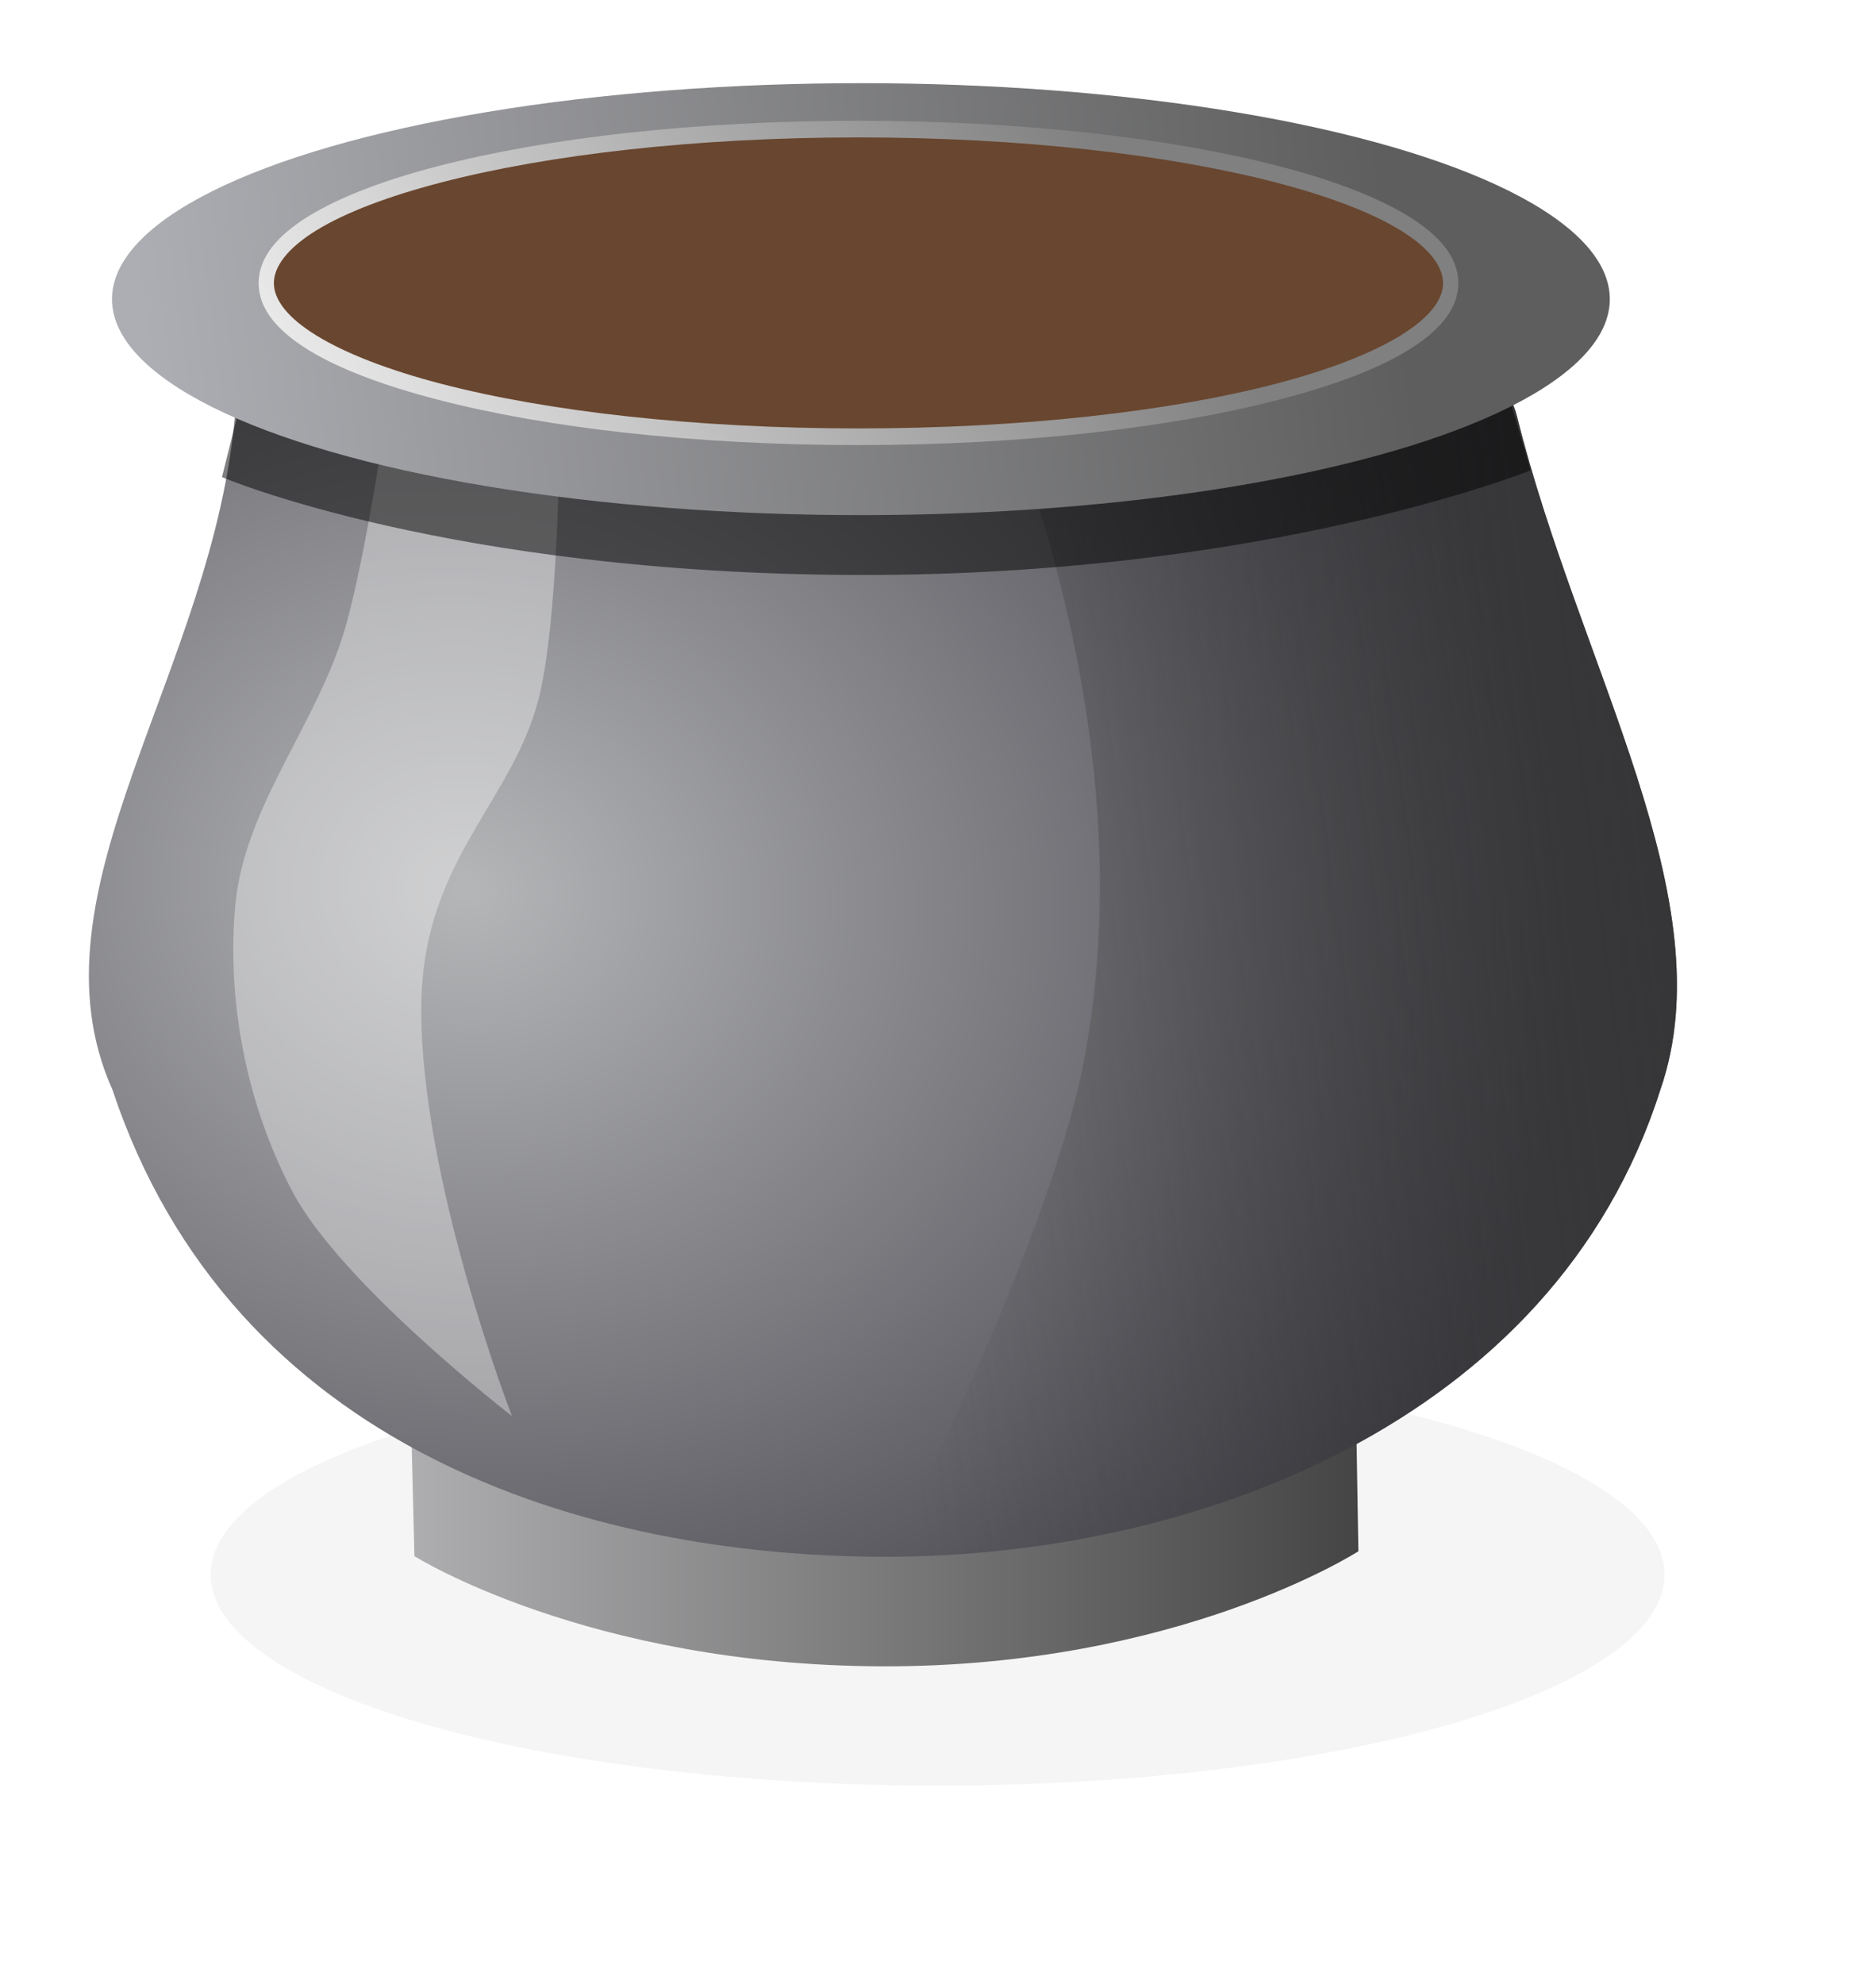
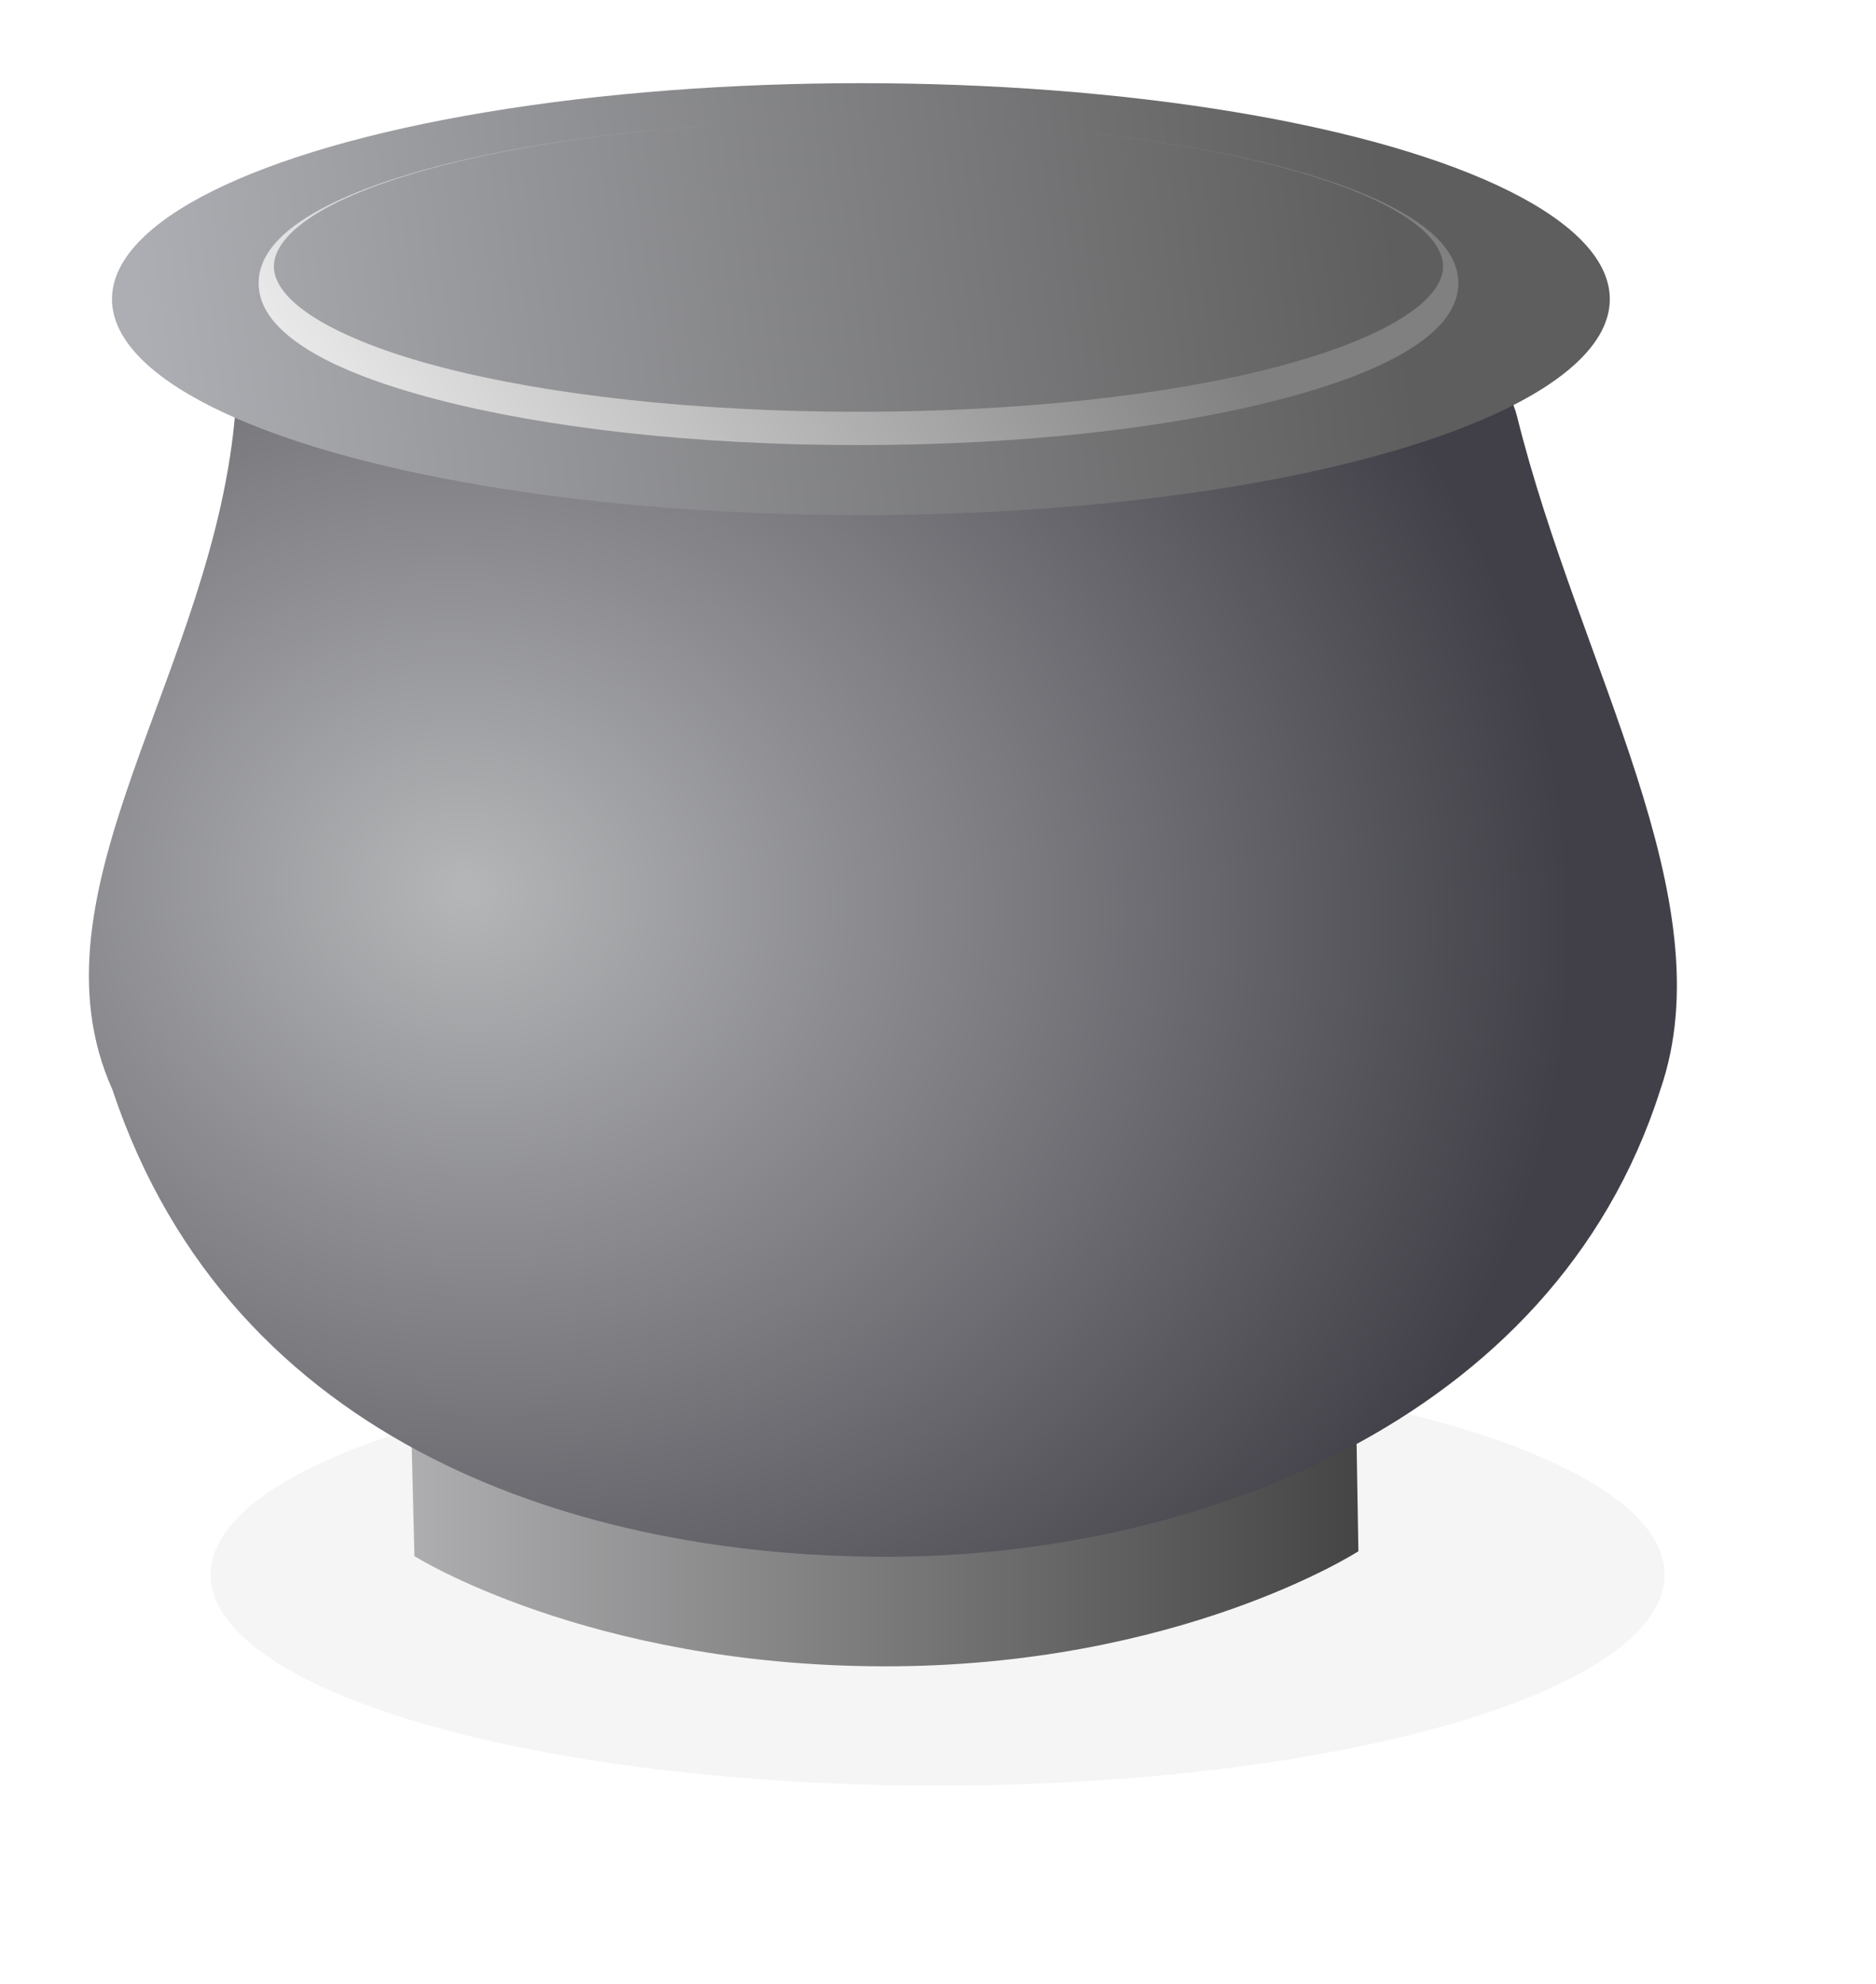
<svg xmlns="http://www.w3.org/2000/svg" xmlns:ns1="http://sodipodi.sourceforge.net/DTD/sodipodi-0.dtd" xmlns:ns2="http://www.inkscape.org/namespaces/inkscape" id="svg8663" ns1:docname="pot.svg" viewBox="0 0 223.179 235.95" version="1.1" ns2:version="0.91 r13725" width="223.179" height="235.949" ns2:export-filename="/home/ak/Pictures/pot.png" ns2:export-xdpi="300" ns2:export-ydpi="300">
  <defs id="defs8665">
    <filter id="filter7936" height="1.542" width="1.175" y="-0.271" x="-0.087" ns2:collect="always" style="color-interpolation-filters:sRGB">
      <feGaussianBlur id="feGaussianBlur7938" stdDeviation="3.758" ns2:collect="always" />
    </filter>
    <linearGradient id="linearGradient12054" y2="-161.02" gradientUnits="userSpaceOnUse" x2="402.69" gradientTransform="matrix(1.91,0,0,1.91,-569.01,577.83)" y1="-161.02" x1="343.7" ns2:collect="always">
      <stop id="stop6480" style="stop-color:#aeaeb0" offset="0" />
      <stop id="stop6482" style="stop-color:#454545" offset="1" />
    </linearGradient>
    <radialGradient id="radialGradient12051" gradientUnits="userSpaceOnUse" cy="-201.94" cx="347.02" gradientTransform="matrix(2.63,0.442,-0.387,2.304,-896.88,504.15)" r="49.455" ns2:collect="always">
      <stop id="stop5092" style="stop-color:#b5b6b8" offset="0" />
      <stop id="stop5090" style="stop-color:#414048" offset="1" />
    </radialGradient>
    <filter id="filter7890" height="1.079" width="1.246" y="-0.04" x="-0.123" ns2:collect="always" style="color-interpolation-filters:sRGB">
      <feGaussianBlur id="feGaussianBlur7892" stdDeviation="1.041" ns2:collect="always" />
    </filter>
    <linearGradient id="linearGradient12047" y2="-197.34" gradientUnits="userSpaceOnUse" x2="370.76" gradientTransform="matrix(1.91,0,0,1.91,-569.01,577.83)" y1="-205.66" x1="434.33" ns2:collect="always">
      <stop id="stop7866" style="stop-color:#333" offset="0" />
      <stop id="stop7868" style="stop-color:#333;stop-opacity:0" offset="1" />
    </linearGradient>
    <linearGradient id="linearGradient14115" y2="-198.31" gradientUnits="userSpaceOnUse" x2="556.13" y1="-211.08" x1="633.83" ns2:collect="always">
      <stop id="stop5102" style="stop-color:#5e5e5e" offset="0" />
      <stop id="stop5104" style="stop-color:#adaeb3" offset="1" />
    </linearGradient>
    <linearGradient id="linearGradient12040" y2="-252.27" gradientUnits="userSpaceOnUse" x2="384.13" gradientTransform="matrix(1.91,0,0,1.91,-569.01,577.83)" y1="-220.34" x1="333.35" ns2:collect="always">
      <stop id="stop6468" style="stop-color:white" offset="0" />
      <stop id="stop6470" style="stop-color:gray" offset="1" />
    </linearGradient>
    <linearGradient id="linearGradient3852">
      <stop id="stop3854" style="stop-color:#8d5d06;stop-opacity:0" offset="0" />
      <stop id="stop3860" style="stop-color:#8d5d06;stop-opacity:.498" offset=".5" />
      <stop id="stop3856" style="stop-color:#8d5d06;stop-opacity:0" offset="1" />
    </linearGradient>
    <linearGradient id="linearGradient3013">
      <stop id="stop3015" style="stop-color:#ffc959" offset="0" />
      <stop id="stop3017" style="stop-color:#ffefa8" offset="1" />
    </linearGradient>
    <linearGradient id="linearGradient3021">
      <stop id="stop3023" style="stop-color:#fe8" offset="0" />
      <stop id="stop3031" style="stop-color:white" offset=".5" />
      <stop id="stop3025" style="stop-color:#fe8" offset="1" />
    </linearGradient>
    <linearGradient id="linearGradient4157">
      <stop id="stop4159" style="stop-color:#e2ac4a" offset="0" />
      <stop id="stop4165" style="stop-color:#8c5c0a" offset=".736" />
      <stop id="stop4161" style="stop-color:#c38c2c" offset="1" />
    </linearGradient>
  </defs>
  <ns1:namedview id="base" bordercolor="#666666" ns2:pageshadow="2" ns2:window-y="24" fit-margin-left="10" pagecolor="#ffffff" fit-margin-top="10" ns2:window-maximized="1" ns2:zoom="1.0458984" ns2:window-x="0" ns2:window-height="744" showgrid="false" borderopacity="1.0" ns2:current-layer="g6272" ns2:cx="-9.0586034" ns2:cy="218.31912" fit-margin-right="10" fit-margin-bottom="10" ns2:window-width="1366" ns2:pageopacity="0.0" ns2:document-units="px" />
  <g id="layer1" ns2:label="Ebene 1" ns2:groupmode="layer" transform="translate(-194.132,-327.338)">
    <g id="g6272" transform="translate(155.61,240.92)">
      <ellipse id="path7894" style="color:#000000;opacity:0.2;fill:#000000;filter:url(#filter7936)" transform="matrix(1.673,0,0,1.508,-119.32,394.77)" cx="161.017" cy="-80.294" rx="51.692" ry="16.636" />
      <path id="path6476" ns1:nodetypes="cscccc" style="fill:url(#linearGradient12054)" ns2:connector-curvature="0" d="m 87.824,271.48 c 0,0 20.599,12.991 55.604,13.105 35.322,0.116 56.696,-13.684 56.696,-13.684 l -0.25,-14.928 -112.42,0.621 z" />
      <path id="path5084" d="m 66.534,135.14 c -2.397,31.011 -25.265,57.183 -14.636,80.872 14.193,42.642 56.23,55.545 92.073,55.545 35.843,0 79.332,-15.481 92.073,-55.545 7.81,-22.592 -9.623,-50.2 -17.044,-80.07 -7.42,-29.87 -150.07,-31.81 -152.47,-0.8 z" ns1:nodetypes="zcaczz" style="fill:url(#radialGradient12051)" ns2:connector-curvature="0" />
-       <path id="path7872" style="opacity:0.6;fill:#ffffff;filter:url(#filter7890)" d="m 342.24,-232.1 c 0,0 -1.349,9.413 -2.674,13.963 -1.728,5.932 -6.277,11.077 -6.833,17.231 -0.545,6.035 0.735,12.467 3.565,17.825 3.042,5.758 13.666,13.963 13.666,13.963 0,0 -5.743,-14.827 -5.644,-25.549 0.085,-9.256 5.933,-12.78 7.427,-19.607 1.231,-5.624 1.188,-17.231 1.188,-17.231 z" ns1:nodetypes="caaacsacc" transform="matrix(1.91,0,0,1.91,-569.01,577.83)" ns2:connector-curvature="0" />
-       <path id="path7859" style="fill:url(#linearGradient12047)" ns2:connector-curvature="0" d="m 156.97,113.4 -7.64,2.388 c 0,0 27.232,48.021 18.205,96.455 -3.217,17.262 -15.618,43.919 -23.278,59.329 35.787,-0.084 79.093,-15.615 91.799,-55.569 7.81,-22.592 -9.65,-50.171 -17.071,-80.041 -3.168,-12.754 -30.983,-20.382 -62.015,-22.562 z" />
-       <path id="path6474" d="m 64.929,143.16 c 0,0 26.916,11.477 75.431,11.636 48.954,0.161 80.246,-12.438 80.246,-12.438 l -5.617,-19.259 -145.24,0.802 z" ns1:nodetypes="cscccc" style="opacity:0.5;fill:#000000" ns2:connector-curvature="0" />
      <ellipse id="path5098" style="color:#000000;fill:url(#linearGradient14115)" transform="matrix(1.885,0,0,2.223,-991.95,574.19)" cx="601.002" cy="-203.417" rx="47.265" ry="11.554" />
-       <ellipse id="path5688" style="color:#000000;fill:#000000" transform="matrix(1.491,0,0,1.584,-755.2,442.36)" cx="601.002" cy="-203.417" rx="47.265" ry="11.554" />
-       <ellipse id="path7857" style="color:#000000;opacity:0.5;fill:#d38d5f;fill-opacity:1" transform="matrix(1.491,0,0,1.584,-755.2,442.36)" cx="601.002" cy="-203.417" rx="47.265" ry="11.554" />
-       <path id="path5692" d="m 140.65,100.78 c -19.517,0 -37.173,2.057 -50.029,5.397 -6.428,1.67 -11.68,3.674 -15.372,5.941 -3.692,2.268 -5.963,4.9 -5.963,7.971 0,3.072 2.271,5.703 5.963,7.971 3.692,2.268 8.944,4.222 15.372,5.892 12.855,3.34 30.512,5.397 50.029,5.397 19.517,0 37.174,-2.057 50.029,-5.397 6.428,-1.67 11.68,-3.624 15.372,-5.892 3.692,-2.268 5.963,-4.9 5.963,-7.971 0,-3.072 -2.271,-5.704 -5.963,-7.971 -3.692,-2.268 -8.944,-4.271 -15.372,-5.941 -12.855,-3.34 -30.512,-5.397 -50.029,-5.397 z m 0,1.98 c 19.394,0 36.965,2.062 49.61,5.347 6.322,1.643 11.421,3.582 14.86,5.694 3.438,2.112 5.077,4.305 5.077,6.288 0,1.983 -1.639,4.126 -5.077,6.238 -3.439,2.112 -8.537,4.101 -14.86,5.743 -12.644,3.285 -30.215,5.298 -49.61,5.298 -19.394,0 -36.965,-2.013 -49.609,-5.298 -6.322,-1.643 -11.421,-3.631 -14.86,-5.743 -3.439,-2.112 -5.077,-4.255 -5.077,-6.238 0,-1.983 1.639,-4.176 5.077,-6.288 3.438,-2.112 8.537,-4.051 14.86,-5.694 12.644,-3.285 30.215,-5.347 49.609,-5.347 z" style="color:#000000;text-indent:0;text-transform:none;block-progression:tb;fill:url(#linearGradient12040)" ns2:connector-curvature="0" />
+       <path id="path5692" d="m 140.65,100.78 c -19.517,0 -37.173,2.057 -50.029,5.397 -6.428,1.67 -11.68,3.674 -15.372,5.941 -3.692,2.268 -5.963,4.9 -5.963,7.971 0,3.072 2.271,5.703 5.963,7.971 3.692,2.268 8.944,4.222 15.372,5.892 12.855,3.34 30.512,5.397 50.029,5.397 19.517,0 37.174,-2.057 50.029,-5.397 6.428,-1.67 11.68,-3.624 15.372,-5.892 3.692,-2.268 5.963,-4.9 5.963,-7.971 0,-3.072 -2.271,-5.704 -5.963,-7.971 -3.692,-2.268 -8.944,-4.271 -15.372,-5.941 -12.855,-3.34 -30.512,-5.397 -50.029,-5.397 z c 19.394,0 36.965,2.062 49.61,5.347 6.322,1.643 11.421,3.582 14.86,5.694 3.438,2.112 5.077,4.305 5.077,6.288 0,1.983 -1.639,4.126 -5.077,6.238 -3.439,2.112 -8.537,4.101 -14.86,5.743 -12.644,3.285 -30.215,5.298 -49.61,5.298 -19.394,0 -36.965,-2.013 -49.609,-5.298 -6.322,-1.643 -11.421,-3.631 -14.86,-5.743 -3.439,-2.112 -5.077,-4.255 -5.077,-6.238 0,-1.983 1.639,-4.176 5.077,-6.288 3.438,-2.112 8.537,-4.051 14.86,-5.694 12.644,-3.285 30.215,-5.347 49.609,-5.347 z" style="color:#000000;text-indent:0;text-transform:none;block-progression:tb;fill:url(#linearGradient12040)" ns2:connector-curvature="0" />
    </g>
  </g>
</svg>